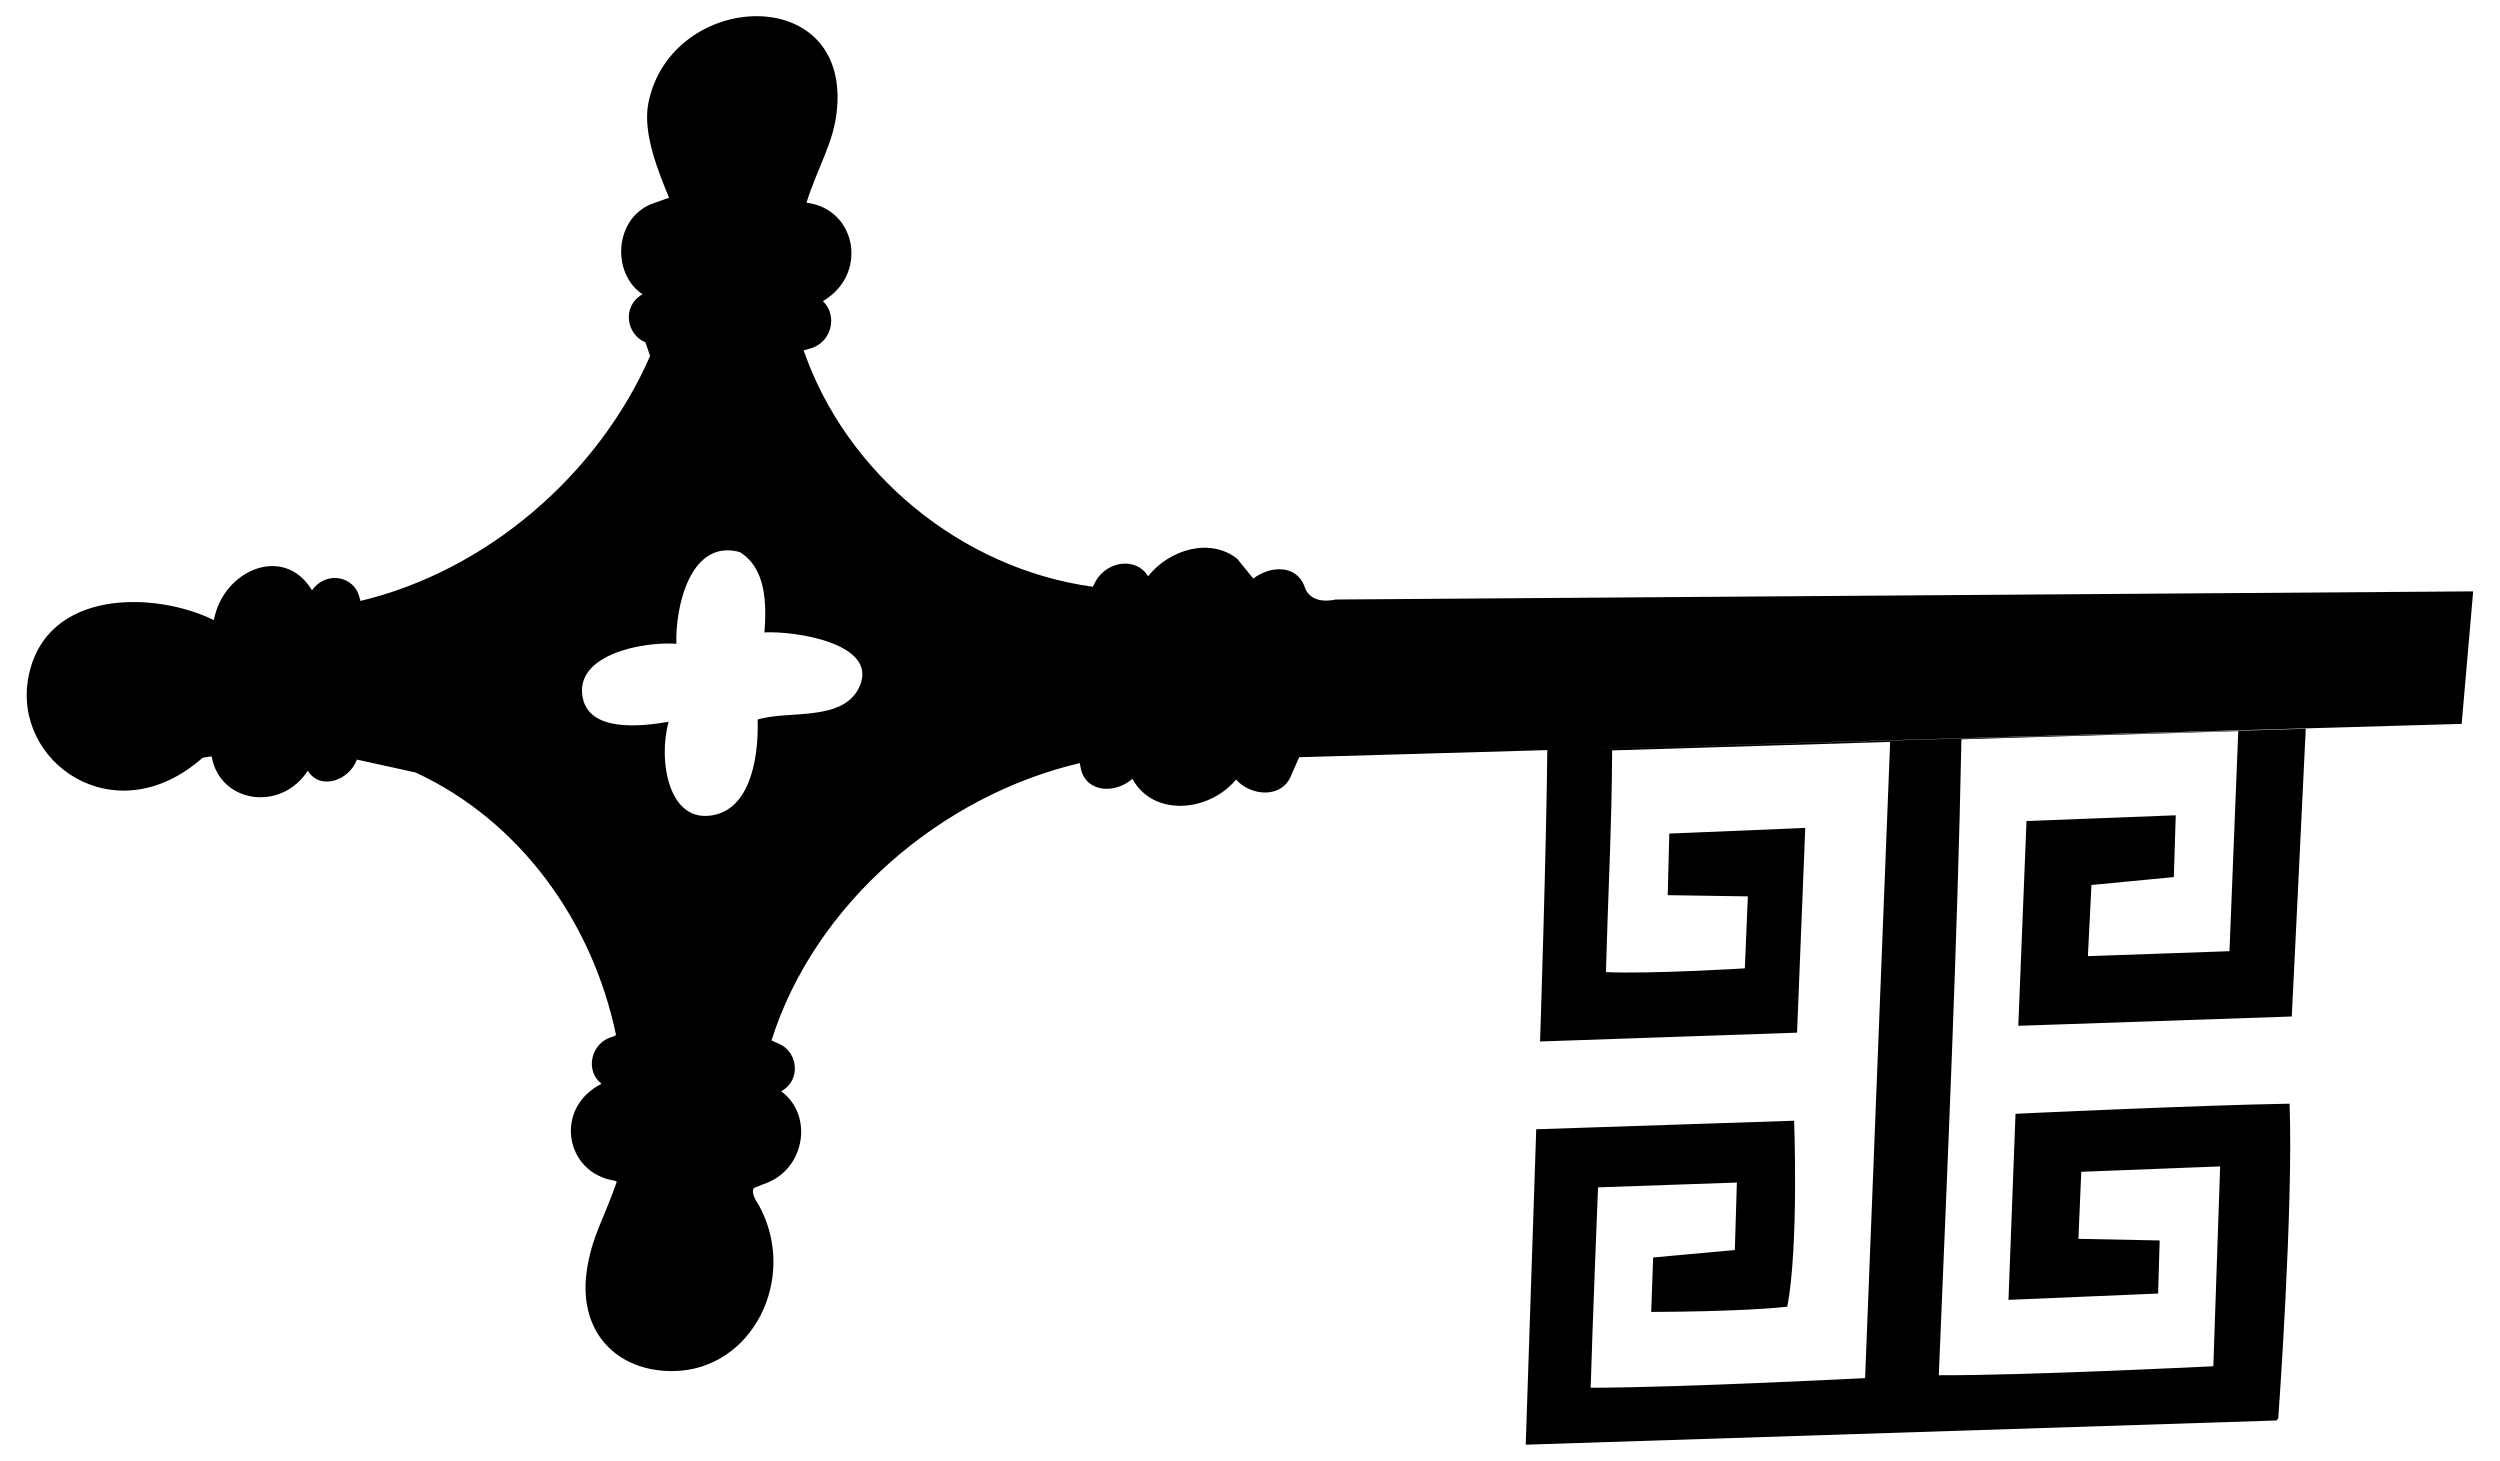
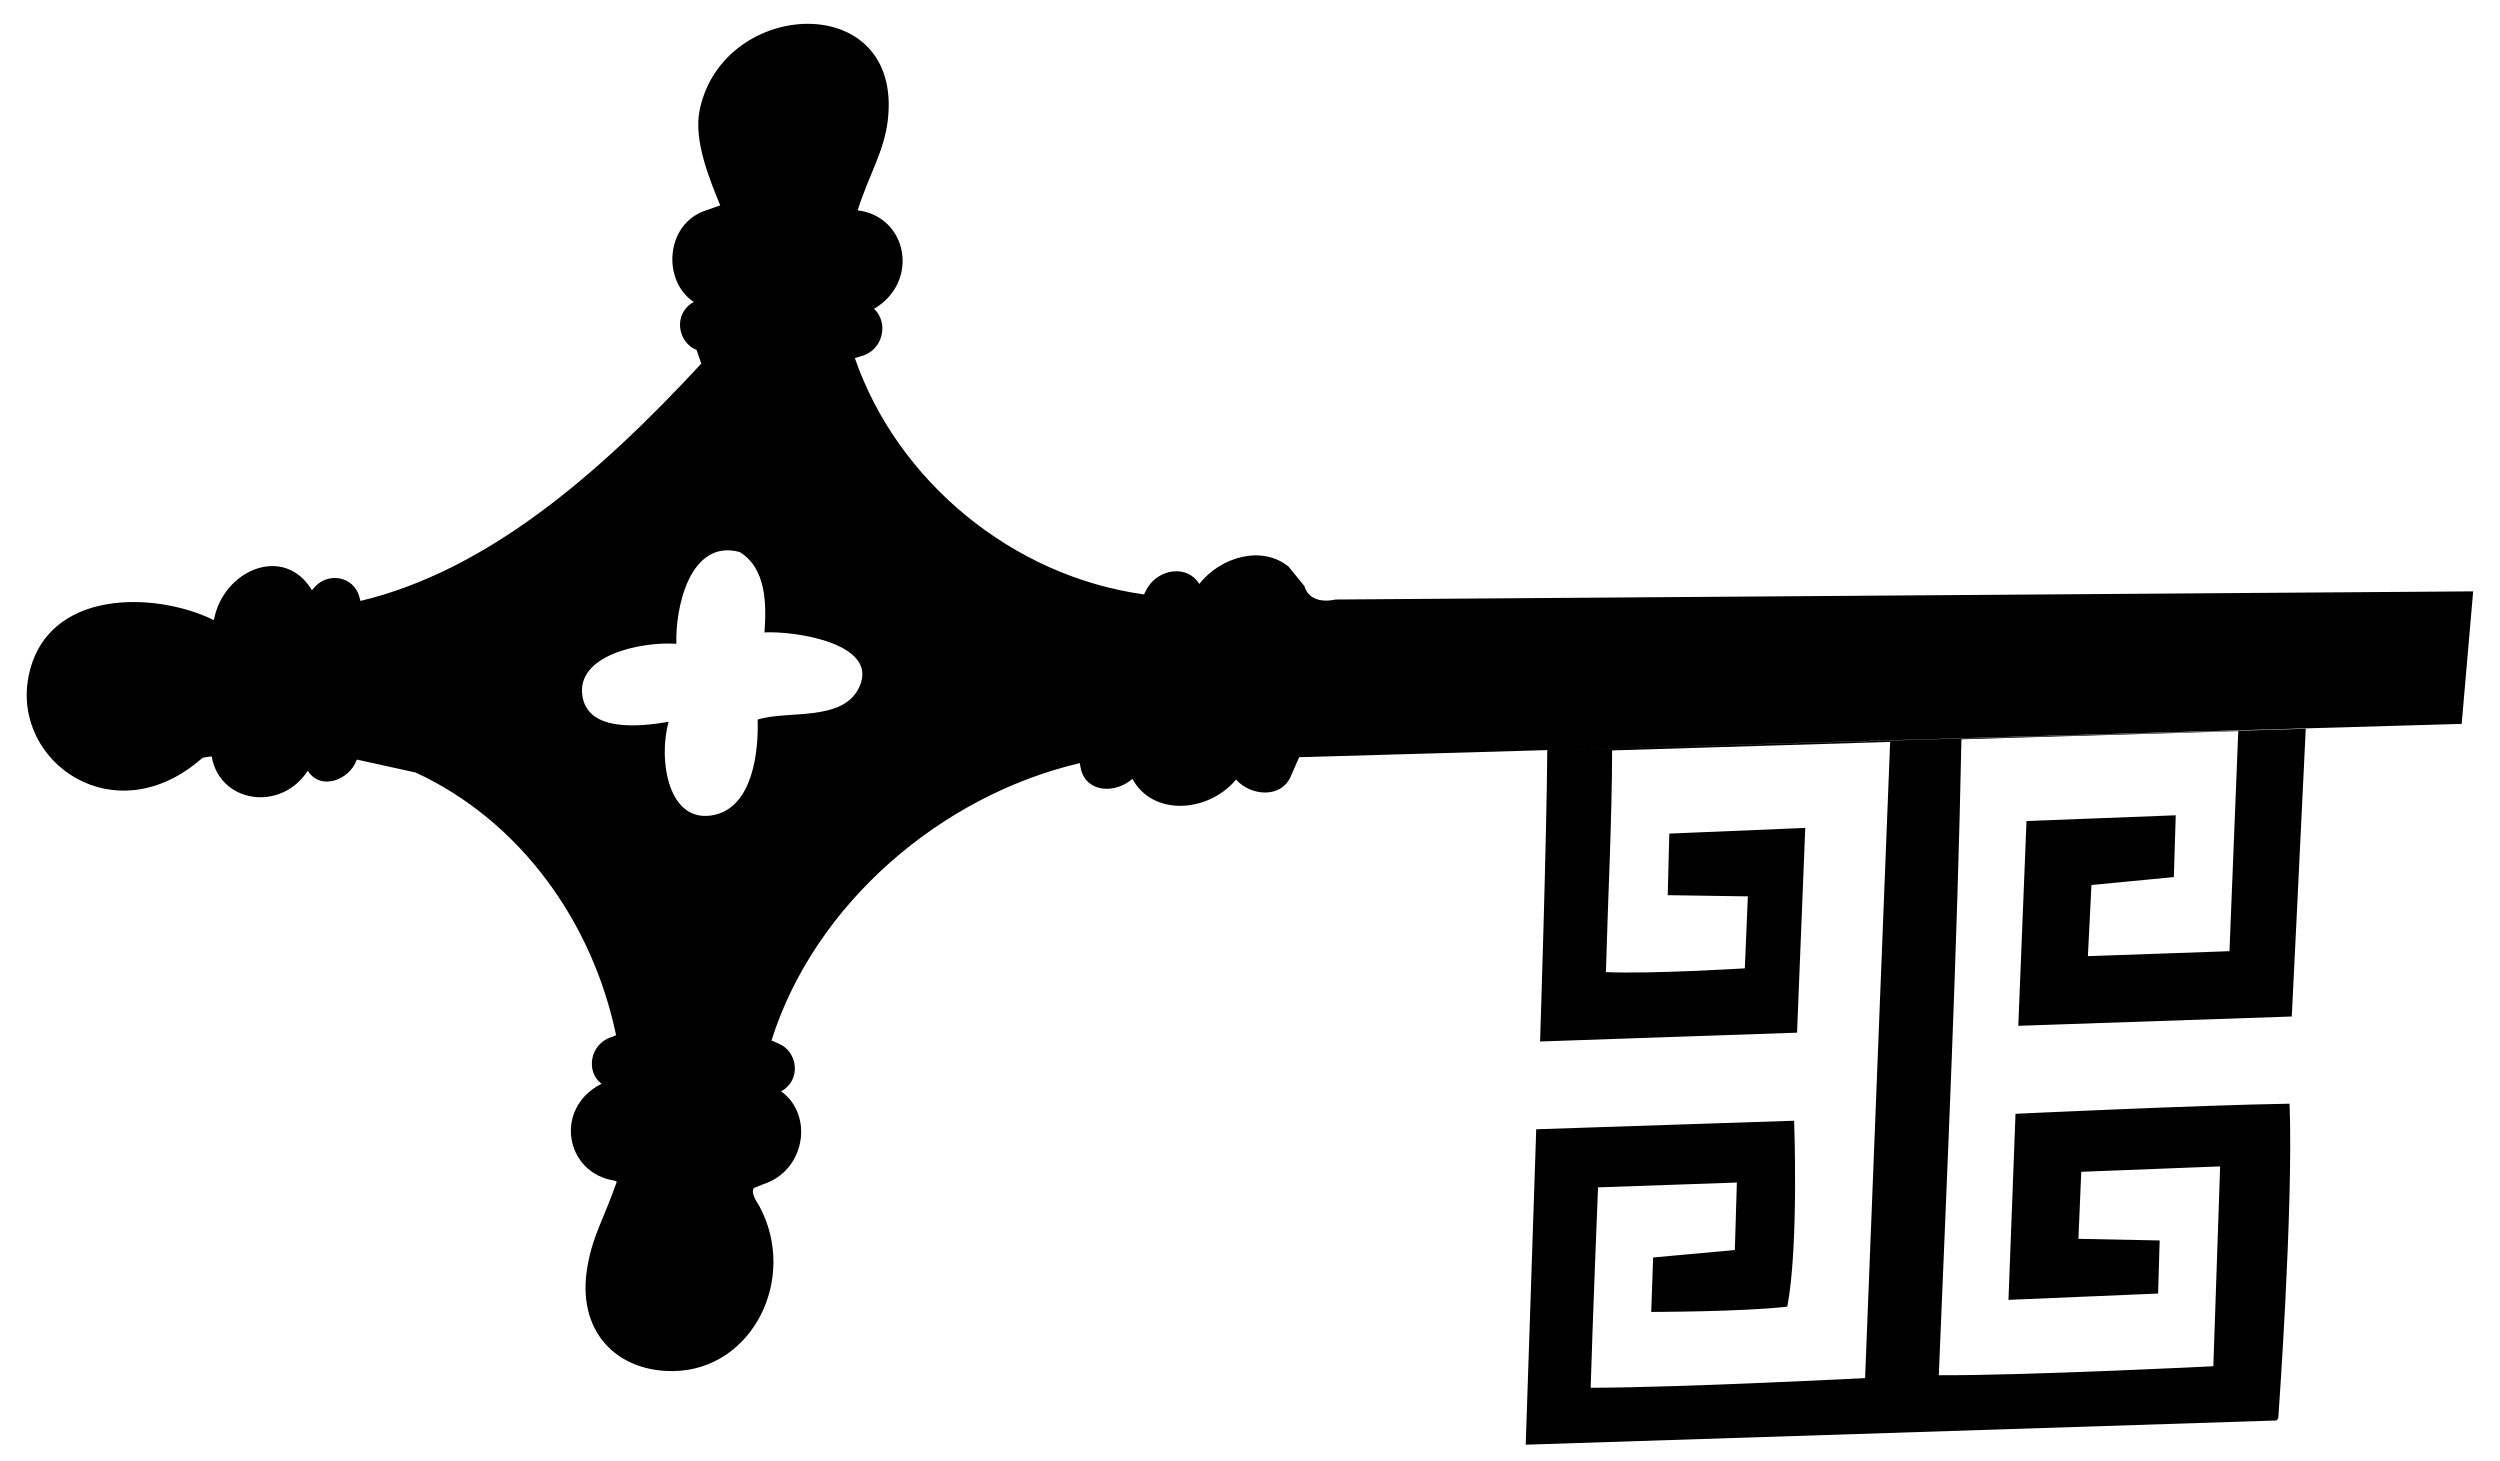
<svg xmlns="http://www.w3.org/2000/svg" version="1.1" id="Layer_1" x="0px" y="0px" viewBox="0 0 2616.034 1528.986" enable-background="new 0 0 2616.034 1528.986" xml:space="preserve">
-   <path d="M2587.951,618.814l-1190.07,8.528c-29.088,6.128-32.882-13.967-32.882-13.967c-8.81-22.731-35.594-21.474-53.552-7.999  l-16.681-20.494c-28.132-22.79-71.267-9.954-93.381,18.167c-12.517-20.592-42.798-15.959-54.835,5.002l-3.017,5.957  c-137.911-18.99-258.066-118.698-302.571-247.325l5.801-1.729c23.367-5.541,30.398-34.573,14.33-49.807  c47.933-28.207,35.265-96.603-17.207-103.04c12.087-37.777,27.746-61.691,31.566-94.213  c16.197-137.47-172.873-128.223-196.892-10.573c-6.536,31.848,10.573,72.693,21.534,99.611l-15.304,5.375  c-42.356,14.127-45.451,73.877-12.395,95.663c-21.791,11.987-17.22,42.127,2.974,50.26l4.9,14.264  C625.628,497.526,508.7,597.429,377.172,628.832l-1.025-3.779c-5.538-22.823-35.473-27.87-49.636-7.296  c-29.3-48.85-93.29-21.114-102.709,31.177c-60.206-29.858-175.656-33.888-193.95,59.021  c-17.608,89.734,90.556,166.025,182.072,85.05c4.326-0.97,7.173-1.168,9.574-1.437c8.528,49.043,72.689,58.289,100.565,14.879  c12.938,21.273,43.715,10.135,51.34-11.62l61.459,13.522c109.735,50.802,185.207,156.63,209.788,274.849l-3.819,1.792  c-22.753,5.991-28.934,35.682-11.423,49.104c-50.446,25.63-37.93,93.631,13.734,101.356l2.305,1.146  c-15.141,42.702-24.598,54.886-30.537,87.592c-12.641,69.221,30.743,111.4,89.886,110.534  c82.528-1.226,130.482-96.938,89.826-172.571c-1.687-3.197-9.367-13.099-5.834-18.93l10.134-4.126  c43.439-13.996,53.04-71.909,18.493-97.15c21.317-11.553,17.434-41.161-2.072-49.653l-8.051-3.553  c45.402-143.607,178.083-256.395,322.592-290.178l1.282,6.707c6.391,24.58,36.201,25.248,53.807,9.759  c21.673,39.848,79.85,35.074,108.481,0.717c14.615,17.026,48.669,21.123,58.292-5.833l7.726-17.54l259.627-7.443  c-0.819,99.973-7.547,304.911-7.547,304.911l268.906-9.235l8.584-214.243l-142.265,5.931l-1.653,64.448l83.841,1.243l-3.147,75.318  c0,0-97.784,6.062-145.358,3.939c2.055-76.642,6.232-155.109,6.501-231.993l290.909-8.875l-26.211,665.714  c0,0-192.007,9.902-287.161,10.097c1.99-68.795,7.708-209.702,7.708-209.702l145.274-5.042l-2.122,70.629l-85.5,7.785l-2.007,56.972  c0,0,95.909-0.08,142.417-5.52c12.075-63.522,7.125-194.557,7.125-194.557l-269.867,8.944l-10.987,330.056l785.706-25.339  l1.764-2.358c0,0,15.941-220.481,11.83-329.131c-94.629,1.521-286.775,10.579-286.775,10.579l-7.372,194.693l156.572-6.604  l1.645-55.55l-85.025-1.695l2.978-70.154l145.318-5.64l-7.12,209.124c0,0-192.957,9.709-287.277,9.409  c9.069-220.861,19.28-444.329,23.685-665.46l289.68-8.556l-9.196,230.284l-148.155,5.189l3.724-74.457l86.212-8.269l1.986-64.67  l-156.152,5.999l-8.592,214.29l286.164-9.743c0,0,9.952-201.049,14.625-301.07l-793.639,22.309l956.795-27.428L2587.951,618.814z   M899.657,717.889c-16.47,38.203-74.971,24.948-106.857,35.083c1.157,34.783-5.668,89.975-43.91,99.434  c-49.617,12.206-60.504-57.449-49.226-97.097c-31.8,5.474-82.865,10.007-89.916-25.224c-8.958-44.829,61.974-58.908,98.021-56.43  c-1.32-37.5,14.165-110.126,66.279-96.003c27.884,17.136,28.106,54.474,25.894,84.105  C832.336,660.123,918.907,673.287,899.657,717.889z" />
+   <path d="M2587.951,618.814l-1190.07,8.528c-29.088,6.128-32.882-13.967-32.882-13.967l-16.681-20.494c-28.132-22.79-71.267-9.954-93.381,18.167c-12.517-20.592-42.798-15.959-54.835,5.002l-3.017,5.957  c-137.911-18.99-258.066-118.698-302.571-247.325l5.801-1.729c23.367-5.541,30.398-34.573,14.33-49.807  c47.933-28.207,35.265-96.603-17.207-103.04c12.087-37.777,27.746-61.691,31.566-94.213  c16.197-137.47-172.873-128.223-196.892-10.573c-6.536,31.848,10.573,72.693,21.534,99.611l-15.304,5.375  c-42.356,14.127-45.451,73.877-12.395,95.663c-21.791,11.987-17.22,42.127,2.974,50.26l4.9,14.264  C625.628,497.526,508.7,597.429,377.172,628.832l-1.025-3.779c-5.538-22.823-35.473-27.87-49.636-7.296  c-29.3-48.85-93.29-21.114-102.709,31.177c-60.206-29.858-175.656-33.888-193.95,59.021  c-17.608,89.734,90.556,166.025,182.072,85.05c4.326-0.97,7.173-1.168,9.574-1.437c8.528,49.043,72.689,58.289,100.565,14.879  c12.938,21.273,43.715,10.135,51.34-11.62l61.459,13.522c109.735,50.802,185.207,156.63,209.788,274.849l-3.819,1.792  c-22.753,5.991-28.934,35.682-11.423,49.104c-50.446,25.63-37.93,93.631,13.734,101.356l2.305,1.146  c-15.141,42.702-24.598,54.886-30.537,87.592c-12.641,69.221,30.743,111.4,89.886,110.534  c82.528-1.226,130.482-96.938,89.826-172.571c-1.687-3.197-9.367-13.099-5.834-18.93l10.134-4.126  c43.439-13.996,53.04-71.909,18.493-97.15c21.317-11.553,17.434-41.161-2.072-49.653l-8.051-3.553  c45.402-143.607,178.083-256.395,322.592-290.178l1.282,6.707c6.391,24.58,36.201,25.248,53.807,9.759  c21.673,39.848,79.85,35.074,108.481,0.717c14.615,17.026,48.669,21.123,58.292-5.833l7.726-17.54l259.627-7.443  c-0.819,99.973-7.547,304.911-7.547,304.911l268.906-9.235l8.584-214.243l-142.265,5.931l-1.653,64.448l83.841,1.243l-3.147,75.318  c0,0-97.784,6.062-145.358,3.939c2.055-76.642,6.232-155.109,6.501-231.993l290.909-8.875l-26.211,665.714  c0,0-192.007,9.902-287.161,10.097c1.99-68.795,7.708-209.702,7.708-209.702l145.274-5.042l-2.122,70.629l-85.5,7.785l-2.007,56.972  c0,0,95.909-0.08,142.417-5.52c12.075-63.522,7.125-194.557,7.125-194.557l-269.867,8.944l-10.987,330.056l785.706-25.339  l1.764-2.358c0,0,15.941-220.481,11.83-329.131c-94.629,1.521-286.775,10.579-286.775,10.579l-7.372,194.693l156.572-6.604  l1.645-55.55l-85.025-1.695l2.978-70.154l145.318-5.64l-7.12,209.124c0,0-192.957,9.709-287.277,9.409  c9.069-220.861,19.28-444.329,23.685-665.46l289.68-8.556l-9.196,230.284l-148.155,5.189l3.724-74.457l86.212-8.269l1.986-64.67  l-156.152,5.999l-8.592,214.29l286.164-9.743c0,0,9.952-201.049,14.625-301.07l-793.639,22.309l956.795-27.428L2587.951,618.814z   M899.657,717.889c-16.47,38.203-74.971,24.948-106.857,35.083c1.157,34.783-5.668,89.975-43.91,99.434  c-49.617,12.206-60.504-57.449-49.226-97.097c-31.8,5.474-82.865,10.007-89.916-25.224c-8.958-44.829,61.974-58.908,98.021-56.43  c-1.32-37.5,14.165-110.126,66.279-96.003c27.884,17.136,28.106,54.474,25.894,84.105  C832.336,660.123,918.907,673.287,899.657,717.889z" />
</svg>